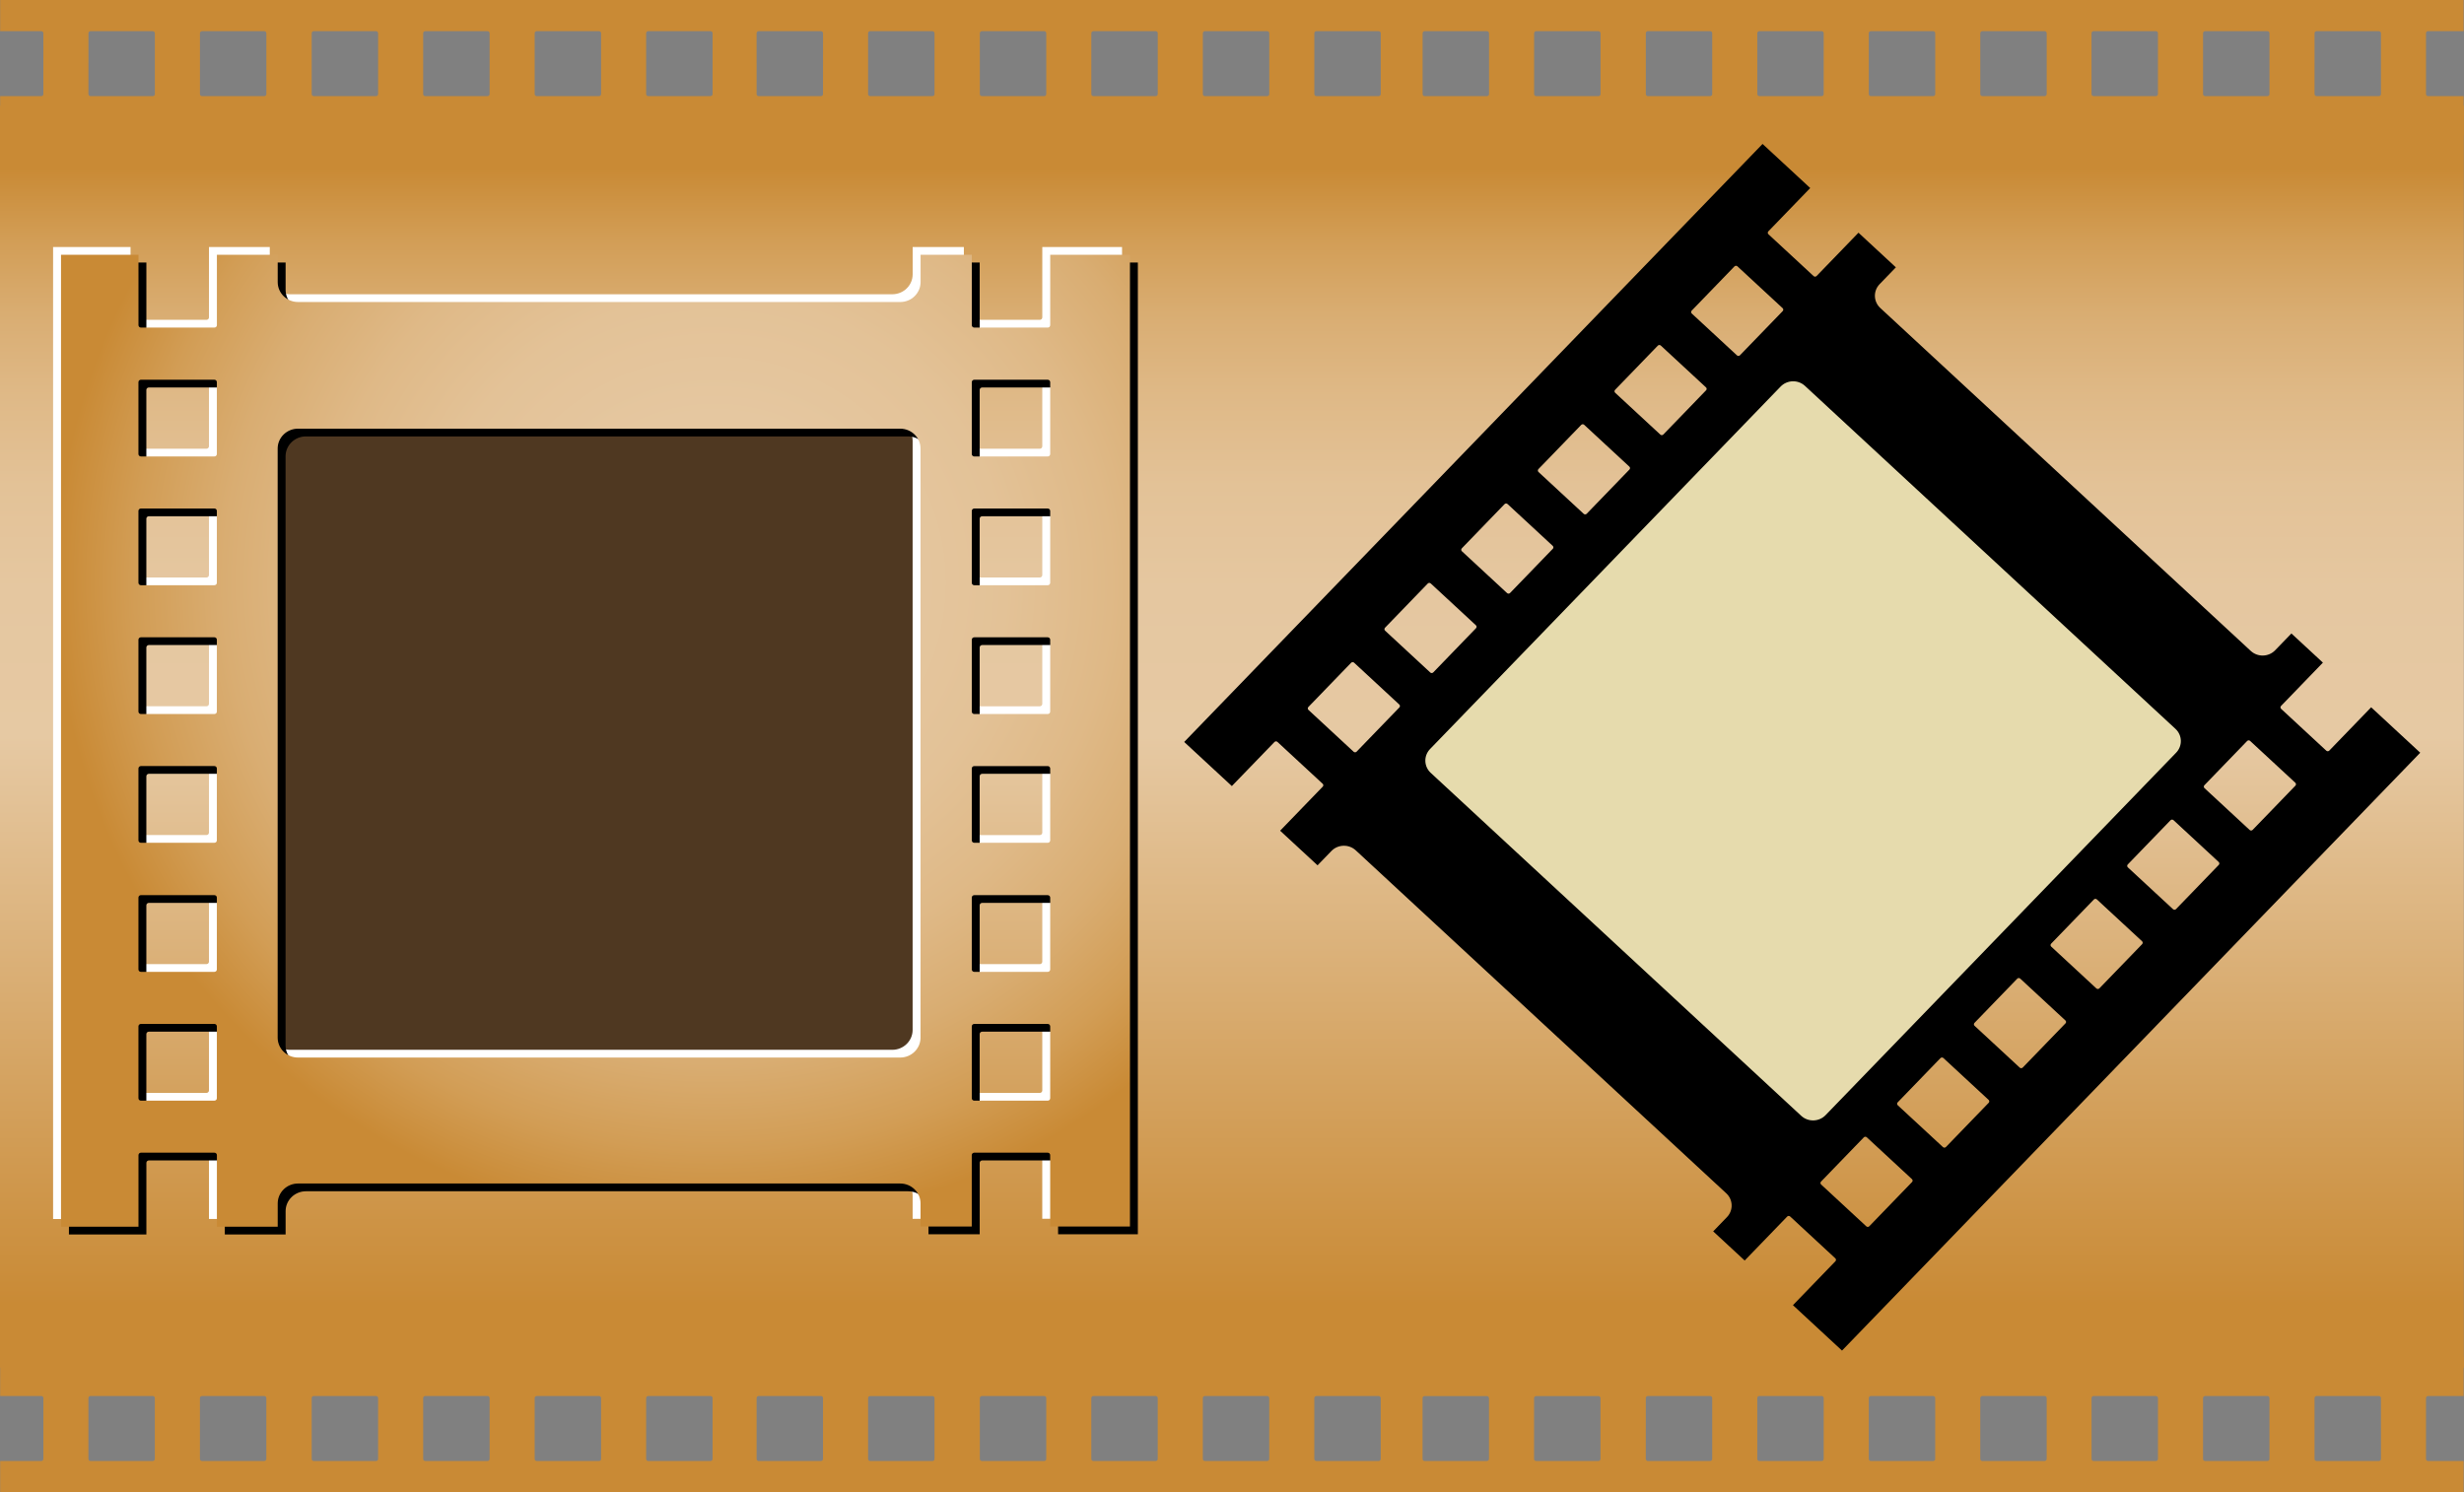
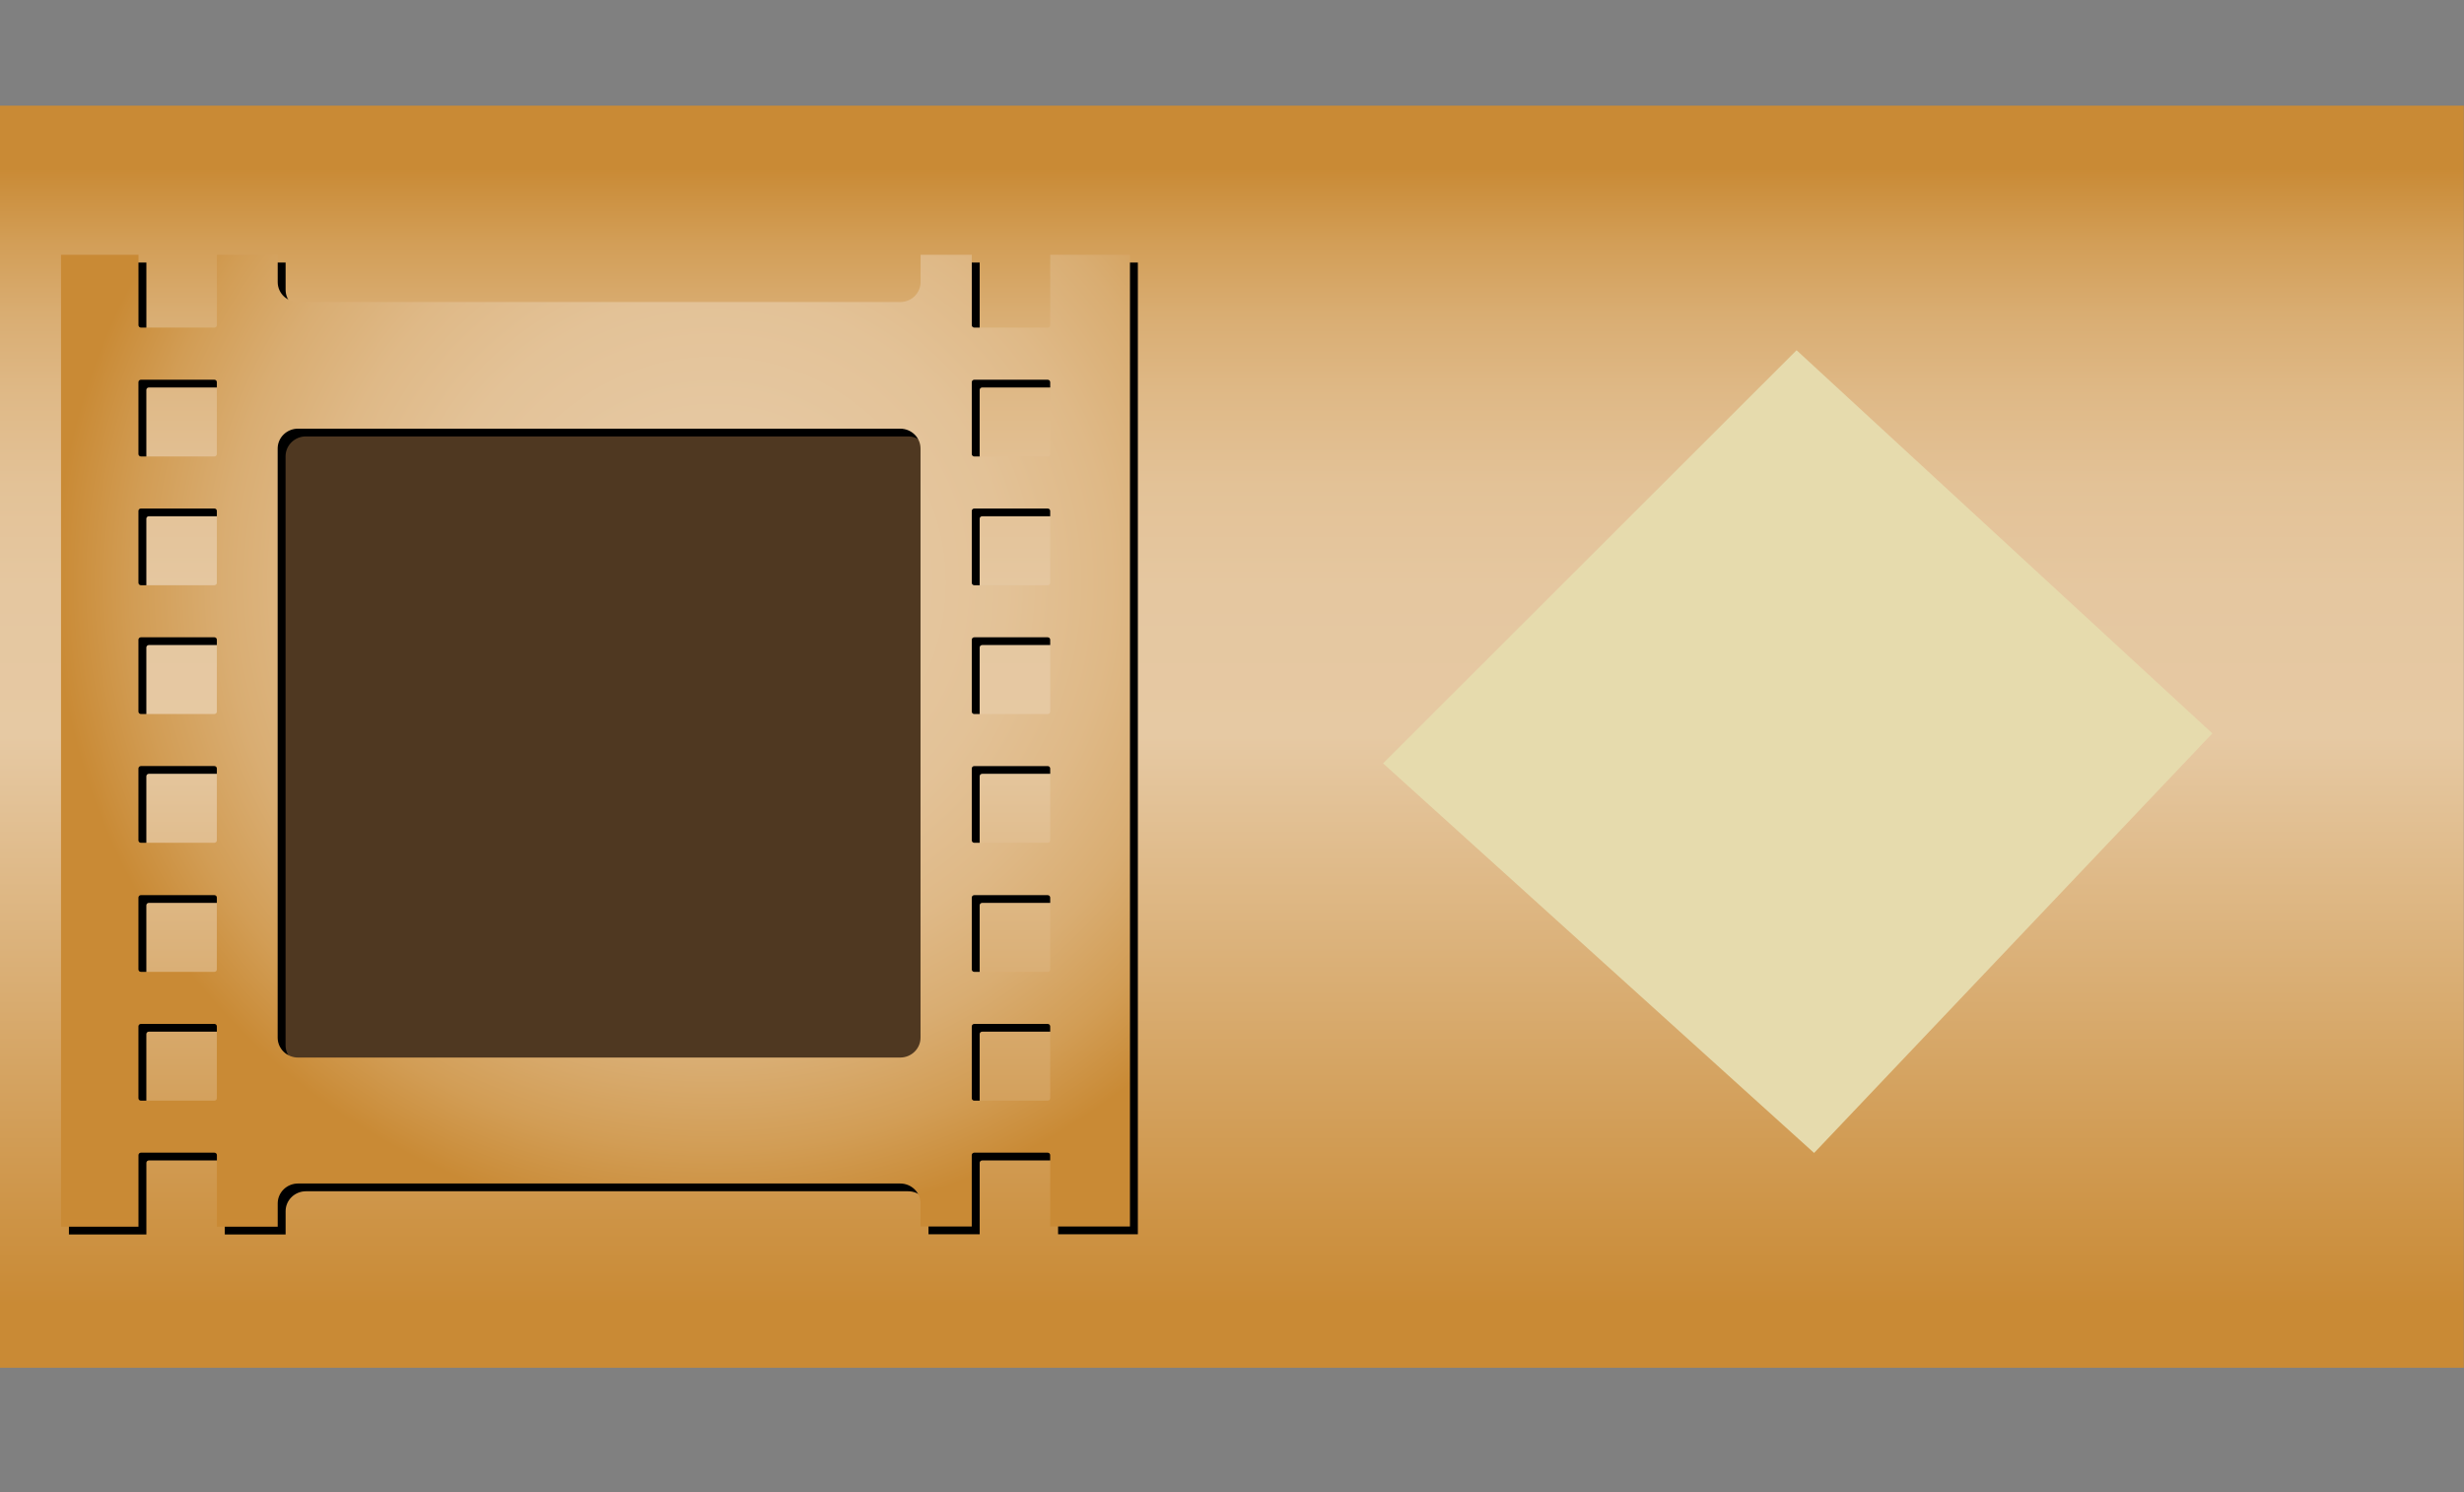
<svg xmlns="http://www.w3.org/2000/svg" version="1.0" viewBox="0 0 1298.4 786.35">
  <rect x="0" y="0" width="1298.4" height="786.35" fill="#808080" stroke="none" />
  <defs>
    <linearGradient id="b" x1="297.64" x2="297.64" y1="347.27" y2="21.238" gradientTransform="matrix(1 0 0 .956 0 5.793)" gradientUnits="userSpaceOnUse">
      <stop stop-color="#c98a35" offset=".05" />
      <stop stop-color="#e6c9a3" offset=".5" />
      <stop stop-color="#e5c7a0" offset=".617" />
      <stop stop-color="#e3c297" offset=".699" />
      <stop stop-color="#dfb987" offset=".77" />
      <stop stop-color="#d9ad72" offset=".835" />
      <stop stop-color="#d29d55" offset=".895" />
      <stop stop-color="#c98a35" offset=".95" />
    </linearGradient>
    <radialGradient id="a" cx="172.69" cy="143.88" r="159.42" gradientTransform="matrix(2.181 0 0 2.134 -272.05 110.62)" gradientUnits="userSpaceOnUse">
      <stop stop-color="#e6c9a3" offset="0" />
      <stop stop-color="#e5c7a0" offset=".259" />
      <stop stop-color="#e3c297" offset=".441" />
      <stop stop-color="#dfb987" offset=".6" />
      <stop stop-color="#d9ad72" offset=".744" />
      <stop stop-color="#d29d55" offset=".879" />
      <stop stop-color="#c98a35" offset="1" />
    </radialGradient>
  </defs>
  <g transform="translate(272.05 -110.62)">
    <g transform="matrix(2.181 0 0 2.134 -272.05 110.62)">
      <g transform="translate(2.263e-6)" fill-rule="evenodd">
        <rect x=".001" y="26.096" width="595.28" height="311.68" fill="url(#b)" />
-         <path d="m586.14 360.3v-15.027c0-0.282 0.225-0.509 0.508-0.51h8.589v-9.647h-595.2c0 2.302 2e-3 9.646 2e-3 9.646l9.936-2e-3c0.281 3e-3 0.51 0.229 0.508 0.511v15.028c0 0.28-0.227 0.51-0.507 0.509l-9.934-1e-3v7.698h595.19l2e-3 -7.694h-8.587c-0.281-2e-3 -0.51-0.23-0.508-0.511h1e-3zm-548.73 0c-1e-3 0.28-0.229 0.509-0.51 0.506l-15.031 3e-3c-0.28-2e-3 -0.508-0.229-0.509-0.511l1e-3 -15.028c0-0.28 0.229-0.51 0.509-0.51h15.031c0.281 1e-3 0.508 0.228 0.509 0.509v15.03 1e-3zm26.939 1e-3c-1e-3 0.28-0.227 0.508-0.509 0.508h-15.03c-0.283-2e-3 -0.51-0.228-0.509-0.508v-15.03c0-0.281 0.227-0.508 0.509-0.508h15.031c0.28 1e-3 0.508 0.227 0.508 0.509v15.03-1e-3zm27.006 0c0 0.281-0.228 0.509-0.51 0.51h-15.032c-0.28 0-0.507-0.228-0.508-0.509l1e-3 -15.029c2e-3 -0.28 0.227-0.511 0.509-0.509h15.031c0.282 1e-3 0.508 0.228 0.509 0.51v15.03-3e-3zm26.934 2e-3c1e-3 0.28-0.227 0.508-0.51 0.509l-15.029 1e-3c-0.281-2e-3 -0.508-0.229-0.51-0.511l2e-3 -15.029c-1e-3 -0.282 0.228-0.509 0.508-0.506l15.03-1e-3c0.282-2e-3 0.511 0.227 0.51 0.507l-1e-3 15.03zm26.938 1e-3c0 0.28-0.228 0.508-0.507 0.51l-15.031-3e-3c-0.28 2e-3 -0.511-0.228-0.51-0.508v-15.028c0-0.283 0.228-0.511 0.51-0.508l15.031-1e-3c0.281 0 0.508 0.228 0.509 0.51l-2e-3 15.028zm26.936 3e-3c-1e-3 0.279-0.229 0.506-0.511 0.507l-15.029-1e-3c-0.28 0-0.508-0.229-0.51-0.509v-15.029c1e-3 -0.282 0.229-0.508 0.51-0.507l15.031-1e-3c0.281-1e-3 0.509 0.226 0.509 0.509v15.031zm26.684-6e-3c-1e-3 0.28-0.229 0.509-0.51 0.506l-15.031 3e-3c-0.28-2e-3 -0.508-0.229-0.509-0.511l1e-3 -15.028c0-0.28 0.229-0.51 0.509-0.51h15.031c0.281 1e-3 0.508 0.228 0.509 0.509v15.04-9e-3zm26.939 1e-3c-1e-3 0.28-0.228 0.508-0.51 0.508h-15.029c-0.283-2e-3 -0.51-0.228-0.509-0.508v-15.02c-1e-3 -0.281 0.227-0.508 0.509-0.508h15.03c0.281 1e-3 0.509 0.227 0.509 0.509v15.03-0.011zm26.998-1e-3c1e-3 0.281-0.227 0.509-0.509 0.51h-15.032c-0.281 0-0.507-0.228-0.508-0.509l1e-3 -15.029c2e-3 -0.28 0.227-0.511 0.509-0.509h15.031c0.282 1e-3 0.508 0.228 0.508 0.51v15.04-0.013zm26.935 2e-3c0 0.28-0.229 0.508-0.512 0.509l-15.028 1e-3c-0.281-2e-3 -0.508-0.229-0.51-0.511l2e-3 -15.029c-1e-3 -0.282 0.228-0.509 0.508-0.506l15.03-1e-3c0.283-2e-3 0.512 0.227 0.51 0.507v15.03zm26.94 1e-3c0 0.28-0.229 0.508-0.508 0.51l-15.032-3e-3c-0.279 2e-3 -0.51-0.228-0.51-0.508v-15.028c0-0.283 0.229-0.511 0.51-0.508l15.032-1e-3c0.281 0 0.508 0.228 0.51 0.51l-2e-3 15.028zm26.933 3e-3c0 0.279-0.229 0.506-0.509 0.507l-15.03-1e-3c-0.281 0-0.508-0.229-0.51-0.509v-15.029c2e-3 -0.282 0.229-0.508 0.51-0.507l15.032-1e-3c0.28-1e-3 0.507 0.226 0.507 0.509v15.031zm26.156-6e-3c0 0.28-0.229 0.509-0.51 0.506l-15.031 3e-3c-0.279-2e-3 -0.508-0.229-0.508-0.511v-15.01c0-0.28 0.229-0.51 0.51-0.51h15.031c0.281 1e-3 0.508 0.228 0.508 0.509v15.03-0.017zm26.94 1e-3c-2e-3 0.28-0.229 0.508-0.51 0.508h-15.029c-0.283-2e-3 -0.512-0.228-0.51-0.508v-15.01c0-0.281 0.227-0.508 0.508-0.508h15.031c0.281 1e-3 0.51 0.227 0.51 0.509v15.03-0.021zm26.996-1e-3c2e-3 0.281-0.227 0.509-0.508 0.51h-15.033c-0.281 0-0.508-0.228-0.508-0.509l2e-3 -15.029c0-0.28 0.227-0.511 0.508-0.509h15.031c0.283 1e-3 0.508 0.228 0.508 0.51v15.05-0.023zm26.937 2e-3c0 0.28-0.229 0.508-0.512 0.509l-15.029 1e-3c-0.281-2e-3 -0.508-0.229-0.51-0.511l2e-3 -15.029c0-0.282 0.229-0.509 0.508-0.506l15.031-1e-3c0.283-2e-3 0.512 0.227 0.51 0.507v15.03zm26.937 1e-3c0 0.28-0.229 0.508-0.508 0.51l-15.031-3e-3c-0.279 2e-3 -0.51-0.228-0.51-0.508v-15.028c0-0.283 0.229-0.511 0.51-0.508l15.031-1e-3c0.281 0 0.508 0.228 0.51 0.51l-2e-3 15.028zm26.935 3e-3c0 0.279-0.229 0.506-0.51 0.507l-15.029-1e-3c-0.281 0-0.508-0.229-0.51-0.509v-15.029c2e-3 -0.282 0.229-0.508 0.51-0.507l15.031-1e-3c0.281-1e-3 0.508 0.226 0.508 0.509v15.031zm26.891-3e-3c-2e-3 0.28-0.229 0.509-0.51 0.509l-15.029 1e-3c-0.281-1e-3 -0.51-0.228-0.51-0.507v-15.031c0-0.283 0.227-0.51 0.508-0.509l15.031 1e-3c0.281-1e-3 0.51 0.225 0.51 0.507v15.029zm26.934-1e-3c2e-3 0.28-0.229 0.51-0.51 0.508l-15.031 3e-3c-0.279-2e-3 -0.508-0.229-0.508-0.51v-15.028c0-0.282 0.227-0.51 0.508-0.51l15.031 1e-3c0.281-3e-3 0.51 0.225 0.51 0.508v15.028zm26.431 0.51-15.029-1e-3c-0.283-1e-3 -0.512-0.229-0.51-0.509l-2e-3 -15.03c0-0.28 0.229-0.509 0.51-0.507l15.031 1e-3c0.279-3e-3 0.508 0.224 0.508 0.506l2e-3 15.029c-3e-3 0.281-0.229 0.509-0.51 0.511z" fill="#c98a35" />
-         <path d="m586.14 8.204v15.027c0 0.282 0.225 0.509 0.508 0.51h8.588v9.647h-595.2c1e-3 -2.302 2e-3 -9.646 2e-3 -9.646l9.937 2e-3c0.281-3e-3 0.509-0.229 0.508-0.511l-5e-3 -15.027c1e-3 -0.28-0.226-0.51-0.506-0.509l-9.934 1e-3v-7.698h595.19l2e-3 7.694h-8.586c-0.28 1e-3 -0.509 0.229-0.507 0.51h3e-3zm-548.73 0c6e-3 -0.28-0.221-0.509-0.503-0.506l-15.03-3e-3c-0.28 2e-3 -0.509 0.229-0.51 0.511l2e-3 15.028c0 0.28 0.228 0.51 0.508 0.51h15.031c0.281-1e-3 0.508-0.228 0.51-0.509l-1e-3 -15.031h-7e-3zm26.947-1e-3c-2e-3 -0.28-0.228-0.508-0.51-0.508h-15.029c-0.283 2e-3 -0.51 0.228-0.509 0.508v15.031c-1e-3 0.281 0.227 0.508 0.508 0.508h15.031c0.28-1e-3 0.509-0.227 0.509-0.509v-15.03zm26.998 1e-3c1e-3 -0.281-0.228-0.509-0.509-0.51h-15.032c-0.281 0-0.508 0.228-0.508 0.509l1e-3 15.029c1e-3 0.28 0.227 0.511 0.509 0.509h15.031c0.282-1e-3 0.508-0.228 0.508-0.51v-15.027zm26.935-2e-3c0-0.28-0.228-0.508-0.511-0.509l-15.03-1e-3c-0.28 2e-3 -0.508 0.229-0.51 0.511l2e-3 15.029c-1e-3 0.282 0.229 0.509 0.509 0.506l15.03 1e-3c0.282 2e-3 0.511-0.227 0.51-0.507v-15.03zm26.938-1e-3c0-0.28-0.228-0.508-0.507-0.51l-15.032 3e-3c-0.28-2e-3 -0.511 0.228-0.51 0.508l1e-3 15.028c0 0.283 0.228 0.511 0.51 0.508l15.03 1e-3c0.281 0 0.508-0.228 0.509-0.51v-15.028h-1e-3zm26.935-3e-3c0-0.279-0.229-0.506-0.51-0.507l-15.03 1e-3c-0.28 0-0.507 0.229-0.509 0.509v15.029c1e-3 0.282 0.229 0.508 0.51 0.507l15.03 1e-3c0.281 1e-3 0.509-0.226 0.509-0.509v-15.031zm26.684 6e-3c-1e-3 -0.28-0.228-0.509-0.51-0.506l-15.03-3e-3c-0.28 2e-3 -0.509 0.229-0.51 0.511l2e-3 15.028c0 0.28 0.228 0.51 0.508 0.51h15.031c0.281-1e-3 0.508-0.228 0.51-0.509l0.01-15.031h-0.011zm26.94-1e-3c-2e-3 -0.28-0.228-0.508-0.51-0.508h-15.029c-0.283 2e-3 -0.511 0.228-0.51 0.508v15.031c0 0.281 0.228 0.508 0.509 0.508h15.031c0.28-1e-3 0.509-0.227 0.509-0.509v-15.03zm26.998 1e-3c0-0.281-0.228-0.509-0.509-0.51h-15.033c-0.28 0-0.507 0.228-0.507 0.509l1e-3 15.029c1e-3 0.28 0.226 0.511 0.508 0.509h15.032c0.281-1e-3 0.507-0.228 0.508-0.51v-15.027zm26.94-2e-3c0-0.28-0.229-0.508-0.512-0.509l-15.03-1e-3c-0.28 2e-3 -0.508 0.229-0.51 0.511l2e-3 15.029c-1e-3 0.282 0.229 0.509 0.509 0.506l15.03 1e-3c0.283 2e-3 0.512-0.227 0.51-0.507v-15.03h1e-3zm26.94-1e-3c0-0.28-0.229-0.508-0.508-0.51l-15.033 3e-3c-0.279-2e-3 -0.51 0.228-0.51 0.508v15.028c0 0.283 0.229 0.511 0.51 0.508l15.033 1e-3c0.281 0 0.508-0.228 0.51-0.51v-15.028h-2e-3zm26.933-3e-3c0-0.279-0.229-0.506-0.51-0.507l-15.029 1e-3c-0.281 0-0.508 0.229-0.51 0.509v15.029c2e-3 0.282 0.229 0.508 0.51 0.507l15.031 1e-3c0.281 1e-3 0.508-0.226 0.508-0.509v-15.031zm26.155 6e-3c0-0.28-0.229-0.509-0.51-0.506l-15.02-3e-3c-0.279 2e-3 -0.508 0.229-0.508 0.511v15.028c0 0.28 0.229 0.51 0.51 0.51h15.031c0.281-1e-3 0.508-0.228 0.508-0.509v-15.031h-0.011zm26.941-1e-3c-2e-3 -0.28-0.229-0.508-0.51-0.508h-15.02c-0.283 2e-3 -0.512 0.228-0.51 0.508v15.031c0 0.281 0.227 0.508 0.508 0.508h15.031c0.281-1e-3 0.51-0.227 0.51-0.509v-15.03h-9e-3zm26.996 1e-3c2e-3 -0.281-0.227-0.509-0.508-0.51h-15.033c-0.281 0-0.508 0.228-0.508 0.509l2e-3 15.029c0 0.28 0.227 0.511 0.508 0.509h15.031c0.283-1e-3 0.508-0.228 0.508-0.51v-15.027zm26.936-2e-3c0-0.28-0.229-0.508-0.512-0.509l-15.03-1e-3c-0.281 2e-3 -0.508 0.229-0.51 0.511l2e-3 15.029c0 0.282 0.229 0.509 0.508 0.506l15.031 1e-3c0.283 2e-3 0.512-0.227 0.51-0.507v-15.03h1e-3zm26.937-1e-3c0-0.28-0.229-0.508-0.508-0.51l-15.031 3e-3c-0.279-2e-3 -0.51 0.228-0.51 0.508v15.028c0 0.283 0.229 0.511 0.51 0.508l15.031 1e-3c0.281 0 0.508-0.228 0.51-0.51v-15.028h-2e-3zm26.936-3e-3c0-0.279-0.229-0.506-0.51-0.507l-15.029 1e-3c-0.281 0-0.508 0.229-0.51 0.509v15.029c2e-3 0.282 0.229 0.508 0.51 0.507l15.031 1e-3c0.281 1e-3 0.508-0.226 0.508-0.509v-15.031zm26.89 3e-3c-2e-3 -0.28-0.229-0.509-0.51-0.509l-15.04-1e-3c-0.281 1e-3 -0.51 0.228-0.51 0.507v15.031c0 0.283 0.227 0.51 0.508 0.509l15.031-1e-3c0.281 1e-3 0.51-0.225 0.51-0.507v-15.029h0.011zm26.934 1e-3c2e-3 -0.28-0.229-0.51-0.51-0.508l-15.03-3e-3c-0.279 2e-3 -0.508 0.229-0.508 0.51v15.028c0 0.282 0.227 0.51 0.508 0.51l15.031-1e-3c0.281 3e-3 0.51-0.225 0.51-0.508v-15.028h-1e-3zm26.432-0.51-15.03 1e-3c-0.283 1e-3 -0.512 0.229-0.51 0.509l-2e-3 15.03c0 0.28 0.229 0.509 0.51 0.507l15.031-1e-3c0.279 3e-3 0.508-0.224 0.508-0.506v-15.029c0-0.281-0.23-0.509-0.51-0.511h3e-3z" fill="#c98a35" />
      </g>
    </g>
    <rect x="-137.54" y="320.53" width="361.09" height="357.17" fill="#4f3821" />
-     <path d="m-129.91 342.95v310.44c0 5.798 4.803 10.499 10.729 10.499h317.31c5.926 0 10.729-4.701 10.729-10.499v-310.44c0-5.798-4.803-10.497-10.729-10.497h-317.31c-5.926 0-10.729 4.699-10.729 10.497zm407.09 236.63c0-0.708-0.589-1.285-1.311-1.285h-38.709c-0.724 0-1.311 0.576-1.311 1.285v37.87c0 0.706 0.587 1.282 1.311 1.282h38.709c0.722 0 1.311-0.576 1.311-1.282v-37.87zm0 67.872c0-0.708-0.589-1.282-1.311-1.282h-38.709c-0.724 0-1.311 0.574-1.311 1.282v37.872c0 0.706 0.587 1.282 1.311 1.282h38.709c0.722 0 1.311-0.576 1.311-1.282v-37.872zm0-203.76c0-0.706-0.589-1.278-1.311-1.278h-38.709c-0.724 0-1.311 0.572-1.311 1.278v37.876c0 0.706 0.587 1.28 1.311 1.28h38.709c0.722 0 1.311-0.574 1.311-1.28v-37.876zm0 67.866c0-0.706-0.589-1.282-1.311-1.282h-38.709c-0.724 0-1.311 0.576-1.311 1.282v37.872c0 0.708 0.587 1.28 1.311 1.28h38.709c0.722 0 1.311-0.572 1.311-1.28v-37.872zm0-135.74c0-0.711-0.589-1.282-1.311-1.282h-38.709c-0.724 0-1.311 0.574-1.311 1.282v37.872c0 0.708 0.587 1.28 1.311 1.28h38.709c0.722 0 1.311-0.572 1.311-1.28v-37.872zm0-67.862c0-0.708-0.589-1.282-1.311-1.282h-38.709c-0.724 0-1.311 0.574-1.311 1.282v37.874c0 0.706 0.587 1.28 1.311 1.28h38.709c0.722 0 1.311-0.574 1.311-1.28v-37.885 0.011zm-439.13 271.62c0-0.708-0.587-1.285-1.309-1.285h-38.704c-0.724 0-1.311 0.576-1.311 1.285v37.87c0 0.706 0.587 1.282 1.311 1.282h38.706c0.722 0 1.309-0.576 1.309-1.282v-37.87h-0.002zm0 67.872c0-0.708-0.587-1.282-1.309-1.282h-38.704c-0.724 0-1.311 0.574-1.311 1.282v37.872c0 0.706 0.587 1.282 1.311 1.282h38.706c0.722 0 1.309-0.576 1.309-1.282v-37.872h-0.002zm0-203.76c0-0.706-0.587-1.278-1.309-1.278h-38.704c-0.724 0-1.311 0.572-1.311 1.278v37.876c0 0.706 0.587 1.28 1.311 1.28h38.706c0.722 0 1.309-0.574 1.309-1.28v-37.876h-0.002zm0 67.866c0-0.706-0.587-1.282-1.309-1.282h-38.704c-0.724 0-1.311 0.576-1.311 1.282v37.872c0 0.708 0.587 1.28 1.311 1.28h38.706c0.722 0 1.309-0.572 1.309-1.28v-37.872h-0.002zm0-135.74c0-0.711-0.587-1.282-1.309-1.282h-38.704c-0.724 0-1.311 0.574-1.311 1.282v37.872c0 0.708 0.587 1.28 1.311 1.28h38.706c0.722 0 1.309-0.572 1.309-1.28v-37.872h-0.002zm0-67.862c0-0.708-0.587-1.282-1.309-1.282h-38.704c-0.724 0-1.311 0.574-1.311 1.282v37.874c0 0.706 0.587 1.28 1.311 1.28h38.706c0.722 0 1.309-0.574 1.309-1.28v-37.885l-0.002 0.011zm481.14 444.98-42.024 0.004v-37.622c0-0.708-0.589-1.28-1.311-1.28h-38.709c-0.724 0-1.311 0.572-1.311 1.28v37.633l-26.981 0.004v-12.172c0-5.8-4.803-10.497-10.729-10.497h-317.29c-5.926 0-10.729 4.697-10.729 10.497v12.261l-32.041 0.006v-37.733c0-0.708-0.587-1.28-1.309-1.28h-38.709c-0.724 0-1.311 0.572-1.311 1.28v37.744l-40.813 0.004v-512.26h40.813v37.089c0 0.711 0.587 1.282 1.311 1.282h38.706c0.722 0 1.309-0.574 1.309-1.282v-37.089h32.041v14.395c0 5.798 4.803 10.497 10.729 10.497h317.31c5.926 0 10.729-4.699 10.729-10.497v-14.395h26.981v37.089c0 0.711 0.587 1.282 1.311 1.282h38.709c0.722 0 1.311-0.574 1.311-1.282v-37.089h42.024v512.11l-0.02 0.019z" fill="#fff" fill-rule="evenodd" />
    <path d="m-121.57 351.11v310.44c0 5.798 4.803 10.497 10.727 10.497h317.31c5.924 0 10.729-4.699 10.729-10.497v-310.44c0-5.8-4.805-10.497-10.729-10.497h-317.31c-5.924 0-10.727 4.697-10.727 10.497zm407.09 236.63c0-0.708-0.589-1.28-1.309-1.28h-38.715c-0.722 0-1.311 0.572-1.311 1.28v37.872c0 0.706 0.589 1.282 1.311 1.282h38.709c0.72 0 1.309-0.576 1.309-1.282v-37.872h0.007zm0 67.875c0-0.708-0.589-1.282-1.309-1.282h-38.715c-0.722 0-1.311 0.574-1.311 1.282v37.872c0 0.706 0.589 1.28 1.311 1.28h38.709c0.72 0 1.309-0.574 1.309-1.28v-37.872h0.007zm0-203.76c0-0.708-0.589-1.282-1.309-1.282h-38.715c-0.722 0-1.311 0.574-1.311 1.282v37.872c0 0.708 0.589 1.282 1.311 1.282h38.709c0.72 0 1.309-0.574 1.309-1.282v-37.872h0.007zm0 67.864c0-0.708-0.589-1.282-1.309-1.282h-38.715c-0.722 0-1.311 0.574-1.311 1.282v37.872c0 0.708 0.589 1.28 1.311 1.28h38.709c0.72 0 1.309-0.572 1.309-1.28v-37.876l0.007 0.004zm0-135.74c0-0.708-0.589-1.28-1.309-1.28h-38.715c-0.722 0-1.311 0.574-1.311 1.28v37.874c0 0.706 0.589 1.282 1.311 1.282h38.709c0.72 0 1.309-0.576 1.309-1.282v-37.874h0.007zm0-67.864c0-0.708-0.589-1.28-1.309-1.28h-38.715c-0.722 0-1.311 0.574-1.311 1.28v37.874c0 0.706 0.589 1.28 1.311 1.28h38.709c0.72 0 1.309-0.574 1.309-1.28v-37.885l0.007 0.011zm-439.13 271.62c0-0.708-0.587-1.28-1.309-1.28h-38.706c-0.722 0-1.309 0.572-1.309 1.28v37.872c0 0.706 0.587 1.282 1.309 1.282h38.706c0.724 0 1.309-0.576 1.309-1.282v-37.872zm0 67.875c0-0.708-0.587-1.282-1.309-1.282h-38.706c-0.722 0-1.309 0.574-1.309 1.282v37.872c0 0.706 0.587 1.28 1.309 1.28h38.706c0.724 0 1.309-0.574 1.309-1.28v-37.872zm0-203.76c0-0.708-0.587-1.282-1.309-1.282h-38.706c-0.722 0-1.309 0.574-1.309 1.282v37.872c0 0.708 0.587 1.282 1.309 1.282h38.706c0.724 0 1.309-0.574 1.309-1.282v-37.872zm0 67.864c0-0.708-0.587-1.282-1.309-1.282h-38.706c-0.722 0-1.309 0.574-1.309 1.282v37.872c0 0.708 0.587 1.28 1.309 1.28h38.706c0.724 0 1.309-0.572 1.309-1.28v-37.876 0.004zm0-135.74c0-0.708-0.587-1.28-1.309-1.28h-38.706c-0.722 0-1.309 0.574-1.309 1.28v37.874c0 0.706 0.587 1.282 1.309 1.282h38.706c0.724 0 1.309-0.576 1.309-1.282v-37.874zm0-67.864c0-0.708-0.587-1.28-1.309-1.28h-38.706c-0.722 0-1.309 0.574-1.309 1.28v37.874c0 0.706 0.587 1.28 1.309 1.28h38.706c0.724 0 1.309-0.574 1.309-1.28v-37.885 0.011zm481.14 444.98-42.024 0.006v-37.625c0-0.708-0.589-1.282-1.309-1.282h-38.693c-0.722 0-1.311 0.574-1.311 1.282v37.633l-26.981 0.009v-12.178c0-5.798-4.805-10.497-10.729-10.497h-317.31c-5.924 0-10.727 4.699-10.727 10.497v12.263l-32.043 0.009v-37.736c0-0.708-0.587-1.282-1.309-1.282h-38.706c-0.722 0-1.309 0.574-1.309 1.282v37.744l-40.816 0.004 0.002-512.24h40.813v37.091c0 0.708 0.587 1.28 1.309 1.28h38.706c0.724 0 1.309-0.574 1.309-1.28v-37.089h32.043v14.395c0 5.798 4.803 10.499 10.727 10.499h317.31c5.924 0 10.729-4.701 10.729-10.499v-14.395h26.981v37.091c0 0.708 0.589 1.28 1.311 1.28h38.709c0.72 0 1.309-0.574 1.309-1.28v-37.091h42.024v512.11l-0.015-0.004z" fill-rule="evenodd" />
    <path d="m-125.74 347.03v310.44c0 5.798 4.803 10.494 10.727 10.494h317.31c5.926 0 10.727-4.697 10.727-10.494v-310.44c0-5.796-4.801-10.497-10.727-10.497h-317.31c-5.926 0-10.729 4.701-10.729 10.497h0.002zm407.09 236.63c0-0.706-0.587-1.282-1.311-1.282h-38.709c-0.722 0-1.306 0.576-1.306 1.282v37.874c0 0.704 0.585 1.276 1.306 1.276h38.709c0.724 0 1.311-0.572 1.311-1.276v-37.874zm0 67.872c0-0.706-0.587-1.28-1.311-1.28h-38.709c-0.722 0-1.306 0.574-1.306 1.28v37.874c0 0.706 0.585 1.28 1.306 1.28h38.709c0.724 0 1.311-0.574 1.311-1.28v-37.874zm0-203.76c0-0.706-0.587-1.282-1.311-1.282h-38.709c-0.722 0-1.306 0.576-1.306 1.282v37.876c0 0.704 0.585 1.28 1.306 1.28h38.709c0.724 0 1.311-0.576 1.311-1.28v-37.876zm0 67.864c0-0.706-0.587-1.28-1.311-1.28h-38.709c-0.722 0-1.306 0.574-1.306 1.28v37.874c0 0.706 0.585 1.278 1.306 1.278h38.709c0.724 0 1.311-0.572 1.311-1.278v-37.874zm0-135.74c0-0.708-0.587-1.28-1.311-1.28h-38.709c-0.722 0-1.306 0.572-1.306 1.28v37.872c0 0.706 0.585 1.28 1.306 1.28h38.709c0.724 0 1.311-0.574 1.311-1.28v-37.872zm0-67.864c0-0.708-0.587-1.28-1.311-1.28h-38.709c-0.722 0-1.306 0.574-1.306 1.28v37.874c0 0.706 0.585 1.28 1.306 1.28h38.709c0.724 0 1.311-0.574 1.311-1.28v-37.885 0.011zm-439.13 271.62c0-0.706-0.587-1.282-1.309-1.282h-38.709c-0.722 0-1.309 0.576-1.309 1.282v37.874c0 0.704 0.587 1.276 1.309 1.276h38.709c0.724 0 1.309-0.572 1.309-1.276v-37.874zm0 67.872c0-0.706-0.587-1.28-1.309-1.28h-38.709c-0.722 0-1.309 0.574-1.309 1.28v37.874c0 0.706 0.587 1.28 1.309 1.28h38.709c0.724 0 1.309-0.574 1.309-1.28v-37.874zm0-203.76c0-0.706-0.587-1.282-1.309-1.282h-38.709c-0.722 0-1.309 0.576-1.309 1.282v37.876c0 0.704 0.587 1.28 1.309 1.28h38.709c0.724 0 1.309-0.576 1.309-1.28v-37.876zm0 67.864c0-0.706-0.587-1.28-1.309-1.28h-38.709c-0.722 0-1.309 0.574-1.309 1.28v37.874c0 0.706 0.587 1.278 1.309 1.278h38.709c0.724 0 1.309-0.572 1.309-1.278v-37.874zm0-135.74c0-0.708-0.587-1.28-1.309-1.28h-38.709c-0.722 0-1.309 0.572-1.309 1.28v37.872c0 0.706 0.587 1.28 1.309 1.28h38.709c0.724 0 1.309-0.574 1.309-1.28v-37.872zm0-67.864c0-0.708-0.587-1.28-1.309-1.28h-38.709c-0.722 0-1.309 0.574-1.309 1.28v37.874c0 0.706 0.587 1.28 1.309 1.28h38.709c0.724 0 1.309-0.574 1.309-1.28v-37.885 0.011zm481.14 444.98-42.024 0.002v-37.622c0-0.706-0.587-1.28-1.311-1.28h-38.709c-0.722 0-1.306 0.574-1.306 1.28v37.637l-26.985 0.004v-12.178c0-5.796-4.801-10.497-10.727-10.497h-317.29c-5.924 0-10.727 4.701-10.727 10.497v12.263l-32.043 0.009v-37.736c0-0.706-0.587-1.28-1.309-1.28h-38.711c-0.722 0-1.309 0.574-1.309 1.28v37.744l-40.813 0.004v-512.24h40.813v37.089c0 0.706 0.587 1.282 1.309 1.282h38.709c0.724 0 1.309-0.576 1.309-1.282v-37.087h32.043v14.397c0 5.796 4.803 10.494 10.727 10.494h317.31c5.926 0 10.727-4.701 10.727-10.494v-14.397h26.985v37.089c0 0.706 0.585 1.282 1.306 1.282h38.709c0.724 0 1.311-0.576 1.311-1.282v-37.089h42.024v512.11l-0.02-0.002z" fill="url(#a)" fill-rule="evenodd" />
    <g transform="matrix(2.181 0 0 2.134 -272.05 110.62)">
      <g transform="translate(2.263e-6)" fill-rule="evenodd">
        <polygon points="334.16 188.52 434.07 86.495 534.52 181.12 438.3 284.74" fill="#e6dbad" />
-         <path d="m430.21 95.469-84.693 89.51c-1.582 1.671-1.508 4.31 0.162 5.89l89.51 84.693c1.67 1.579 4.307 1.508 5.889-0.164l84.693-89.51c1.582-1.673 1.51-4.31-0.162-5.891l-89.51-84.692c-1.671-1.581-4.309-1.509-5.889 0.164zm50.273 176.88c0.195-0.204 0.186-0.525-0.018-0.719l-10.92-10.331c-0.205-0.194-0.525-0.184-0.719 0.02l-10.332 10.92c-0.193 0.205-0.186 0.525 0.02 0.719l10.92 10.332c0.203 0.193 0.523 0.184 0.719-0.021l10.33-10.92zm-18.518 19.57c0.195-0.203 0.186-0.525-0.018-0.719l-10.92-10.332c-0.205-0.192-0.525-0.184-0.719 0.021l-10.332 10.92c-0.193 0.203-0.184 0.526 0.02 0.719l10.918 10.331c0.205 0.193 0.527 0.185 0.721-0.019l10.33-10.921zm55.59-58.75c0.193-0.206 0.186-0.527-0.02-0.72l-10.918-10.332c-0.203-0.193-0.525-0.185-0.719 0.021l-10.332 10.92c-0.193 0.202-0.186 0.524 0.02 0.717l10.918 10.333c0.205 0.192 0.527 0.184 0.721-0.02l10.33-10.919zm-18.513 19.566c0.193-0.205 0.186-0.526-0.02-0.72l-10.92-10.34c-0.205-0.193-0.525-0.186-0.719 0.02l-10.332 10.92c-0.195 0.204-0.184 0.525 0.02 0.719l10.918 10.332c0.205 0.192 0.525 0.185 0.719-0.02l10.332-10.921 2e-3 0.01zm37.033-39.138c0.191-0.203 0.182-0.525-0.021-0.718l-10.918-10.332c-0.205-0.192-0.525-0.184-0.719 0.021l-10.332 10.92c-0.195 0.204-0.186 0.525 0.02 0.72l10.918 10.33c0.203 0.193 0.527 0.185 0.719-0.021l10.333-10.92zm18.512-19.566c0.193-0.205 0.186-0.527-0.018-0.72l-10.92-10.331c-0.205-0.194-0.525-0.185-0.719 0.02l-10.332 10.921c-0.193 0.203-0.186 0.524 0.02 0.719l10.918 10.331c0.205 0.191 0.527 0.183 0.719-0.021l10.332-10.919zm-197.97-38.89c0.193-0.203 0.186-0.524-0.02-0.718l-10.918-10.331c-0.203-0.193-0.525-0.185-0.719 0.02l-10.332 10.919c-0.193 0.205-0.184 0.528 0.02 0.72l10.918 10.331c0.205 0.193 0.525 0.184 0.719-0.021l10.332-10.92zm-18.516 19.571c0.191-0.204 0.182-0.525-0.021-0.72l-10.918-10.33c-0.203-0.192-0.525-0.184-0.719 0.021l-10.332 10.919c-0.193 0.203-0.186 0.526 0.02 0.72l10.918 10.33c0.205 0.193 0.525 0.185 0.719-0.02l10.333-10.92zm55.588-58.752c0.193-0.204 0.186-0.525-0.02-0.718l-10.918-10.331c-0.205-0.192-0.525-0.185-0.719 0.021l-10.334 10.919c-0.193 0.204-0.184 0.526 0.021 0.719l10.918 10.331c0.205 0.194 0.525 0.185 0.719-0.02l10.333-10.921zm-18.514 19.568c0.193-0.205 0.186-0.525-0.021-0.719l-10.92-10.33c-0.203-0.193-0.525-0.184-0.719 0.02l-10.33 10.92c-0.195 0.204-0.186 0.526 0.02 0.718l10.918 10.331c0.205 0.194 0.525 0.185 0.719-0.02l10.33-10.92h3e-3zm37.03-39.138c0.193-0.204 0.186-0.525-0.02-0.719l-10.92-10.331c-0.203-0.192-0.523-0.184-0.719 0.02l-10.332 10.919c-0.191 0.205-0.184 0.526 0.021 0.72l10.918 10.33c0.203 0.194 0.525 0.185 0.719-0.02l10.33-10.918 3e-3 -1e-3zm18.513-19.566c0.193-0.205 0.184-0.526-0.02-0.72l-10.92-10.331c-0.201-0.193-0.523-0.184-0.719 0.02l-10.332 10.92c-0.191 0.204-0.184 0.526 0.021 0.718l10.918 10.331c0.205 0.194 0.525 0.185 0.719-0.02l10.333-10.918zm14.327 256.72-11.855-11.215 10.266-10.849c0.193-0.203 0.184-0.525-0.021-0.718l-10.918-10.331c-0.203-0.193-0.525-0.185-0.719 0.02l-10.266 10.852-7.613-7.2 3.32-3.511c1.582-1.672 1.51-4.311-0.162-5.892l-89.51-84.691c-1.672-1.581-4.309-1.509-5.889 0.163l-3.346 3.535-9.043-8.55 10.295-10.88c0.193-0.203 0.186-0.524-0.02-0.719l-10.92-10.33c-0.203-0.192-0.525-0.185-0.719 0.021l-10.299 10.882-11.514-10.892 139.74-147.69 11.514 10.893-10.119 10.694c-0.191 0.205-0.182 0.527 0.021 0.72l10.918 10.33c0.203 0.194 0.525 0.185 0.719-0.019l10.119-10.695 9.037 8.553-3.926 4.15c-1.582 1.672-1.51 4.31 0.162 5.891l89.51 84.692c1.672 1.581 4.309 1.509 5.889-0.163l3.928-4.151 7.613 7.202-10.119 10.694c-0.193 0.205-0.186 0.526 0.02 0.719l10.918 10.331c0.205 0.193 0.525 0.185 0.719-0.02l10.119-10.694 11.855 11.217-139.71 147.66 6e-3 -9e-3z" />
        <g fill="#e6dbad" />
      </g>
    </g>
  </g>
</svg>